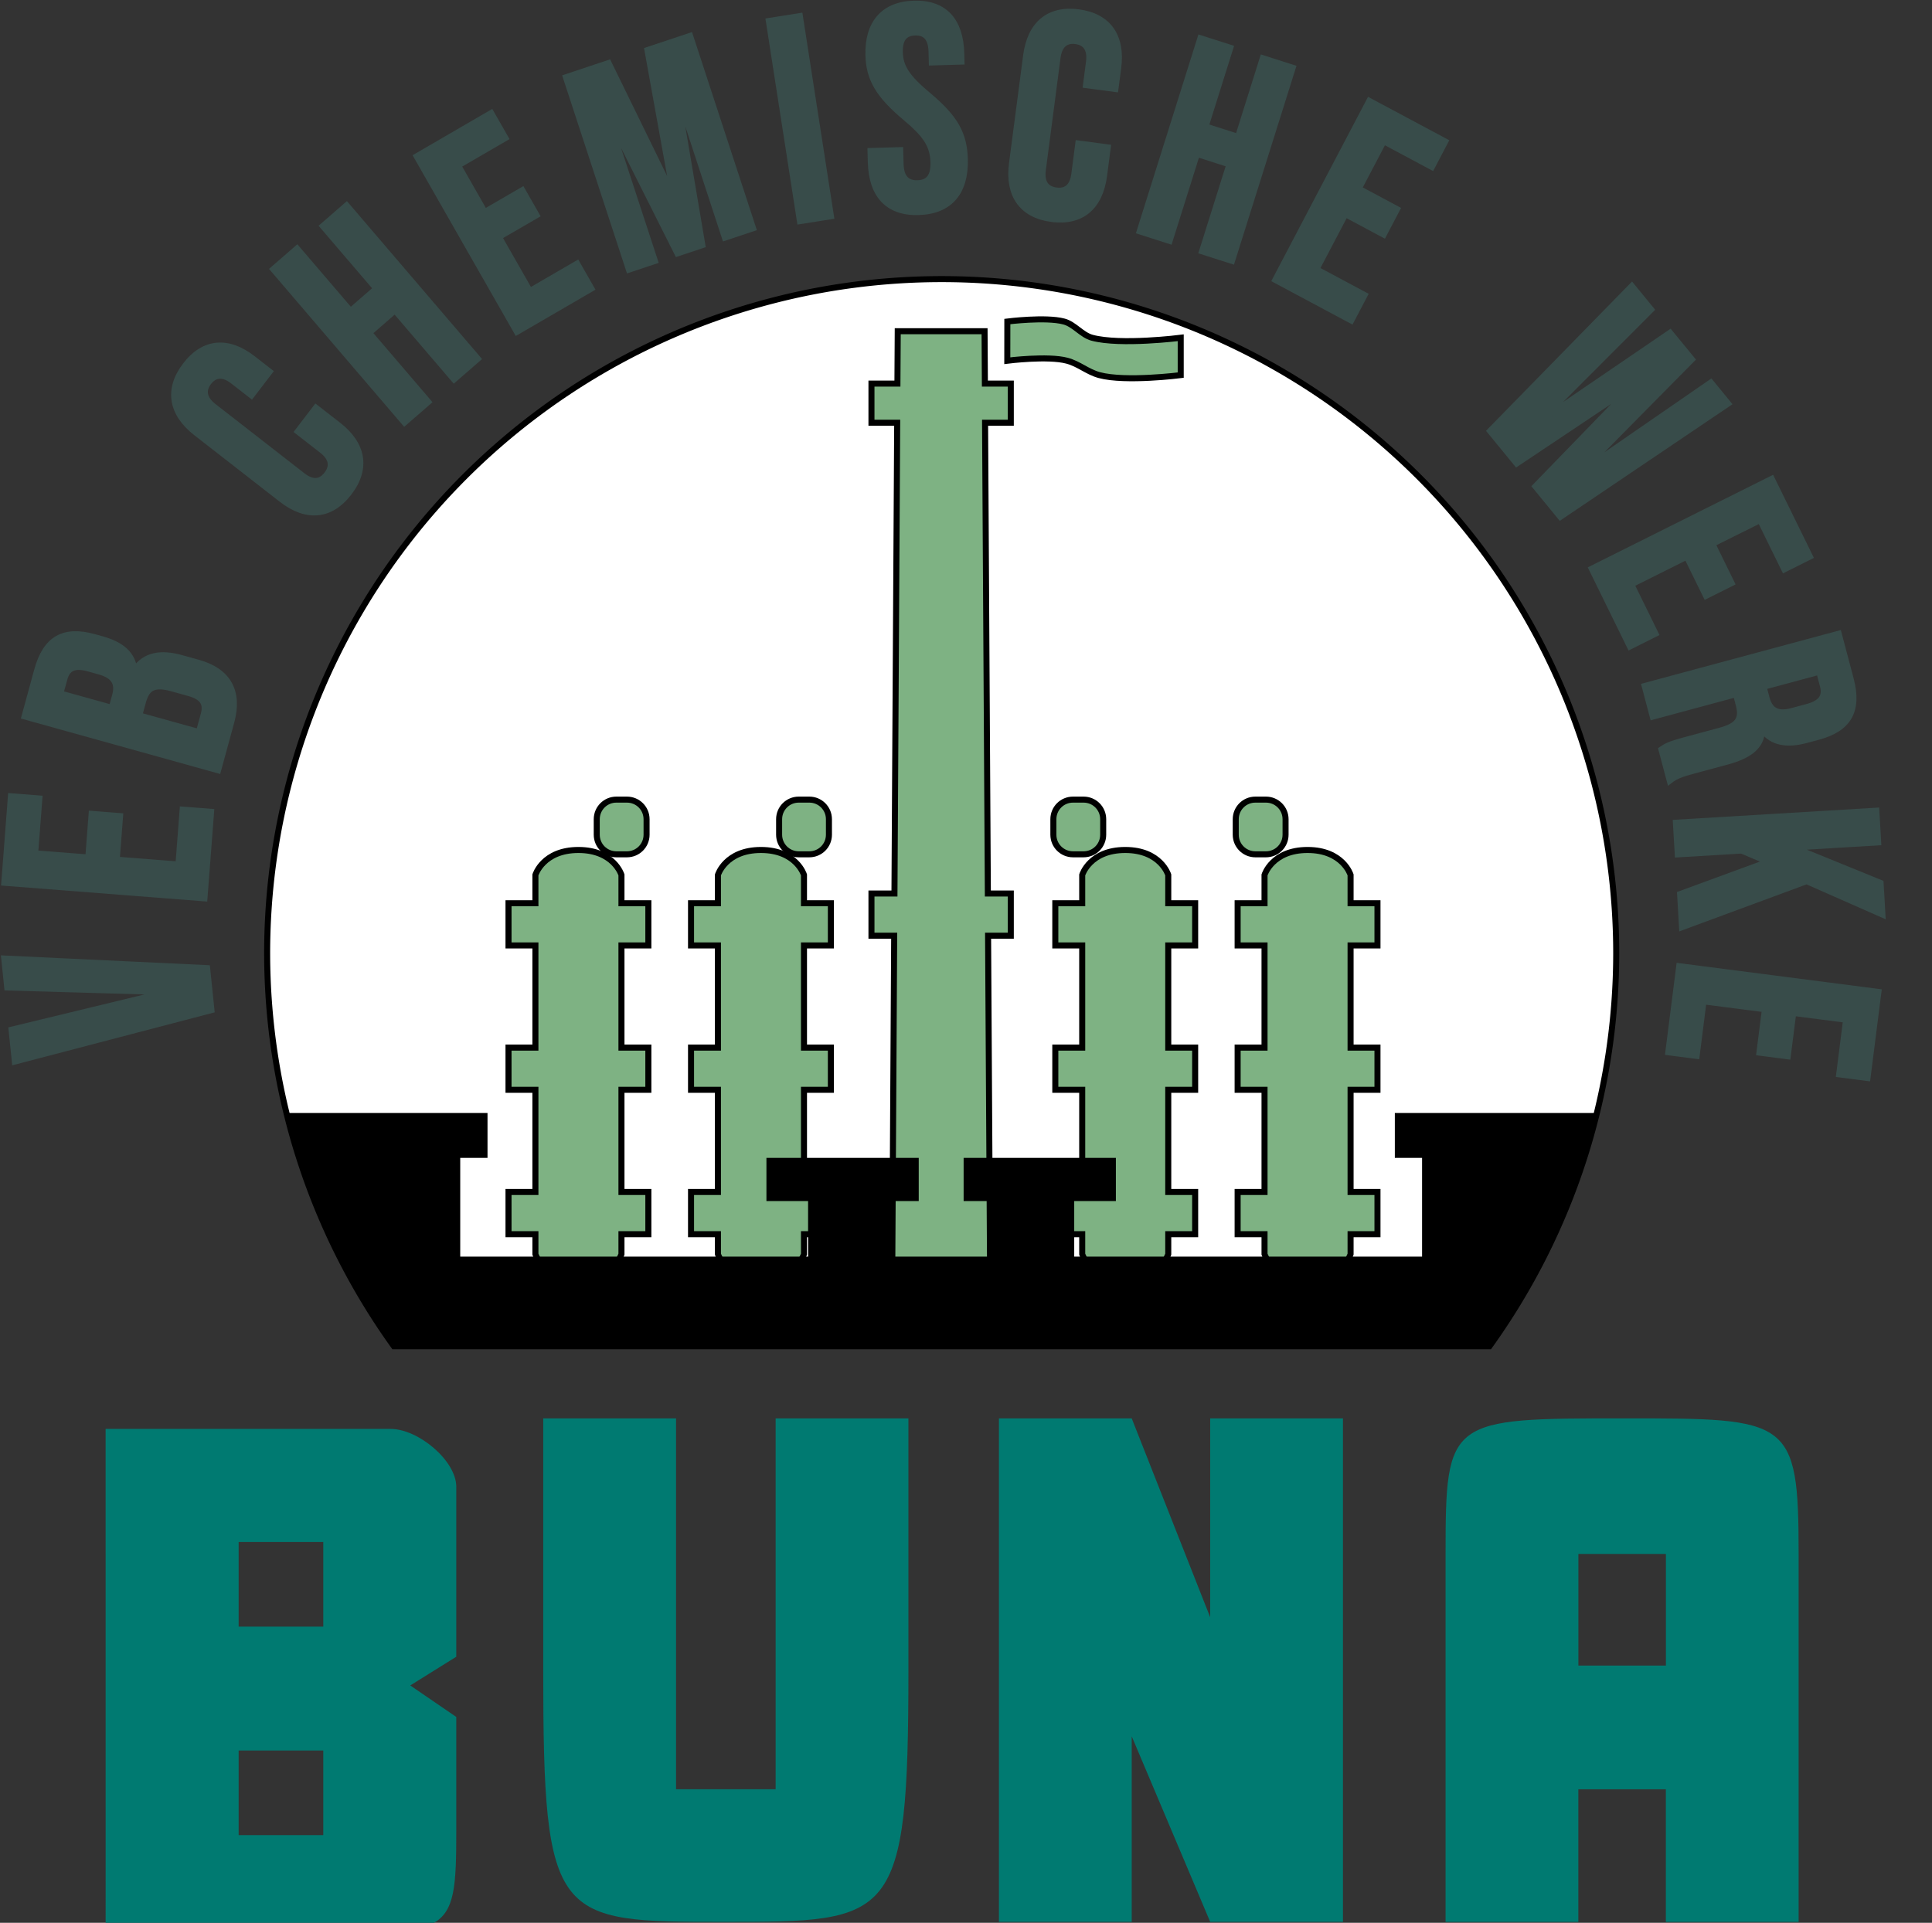
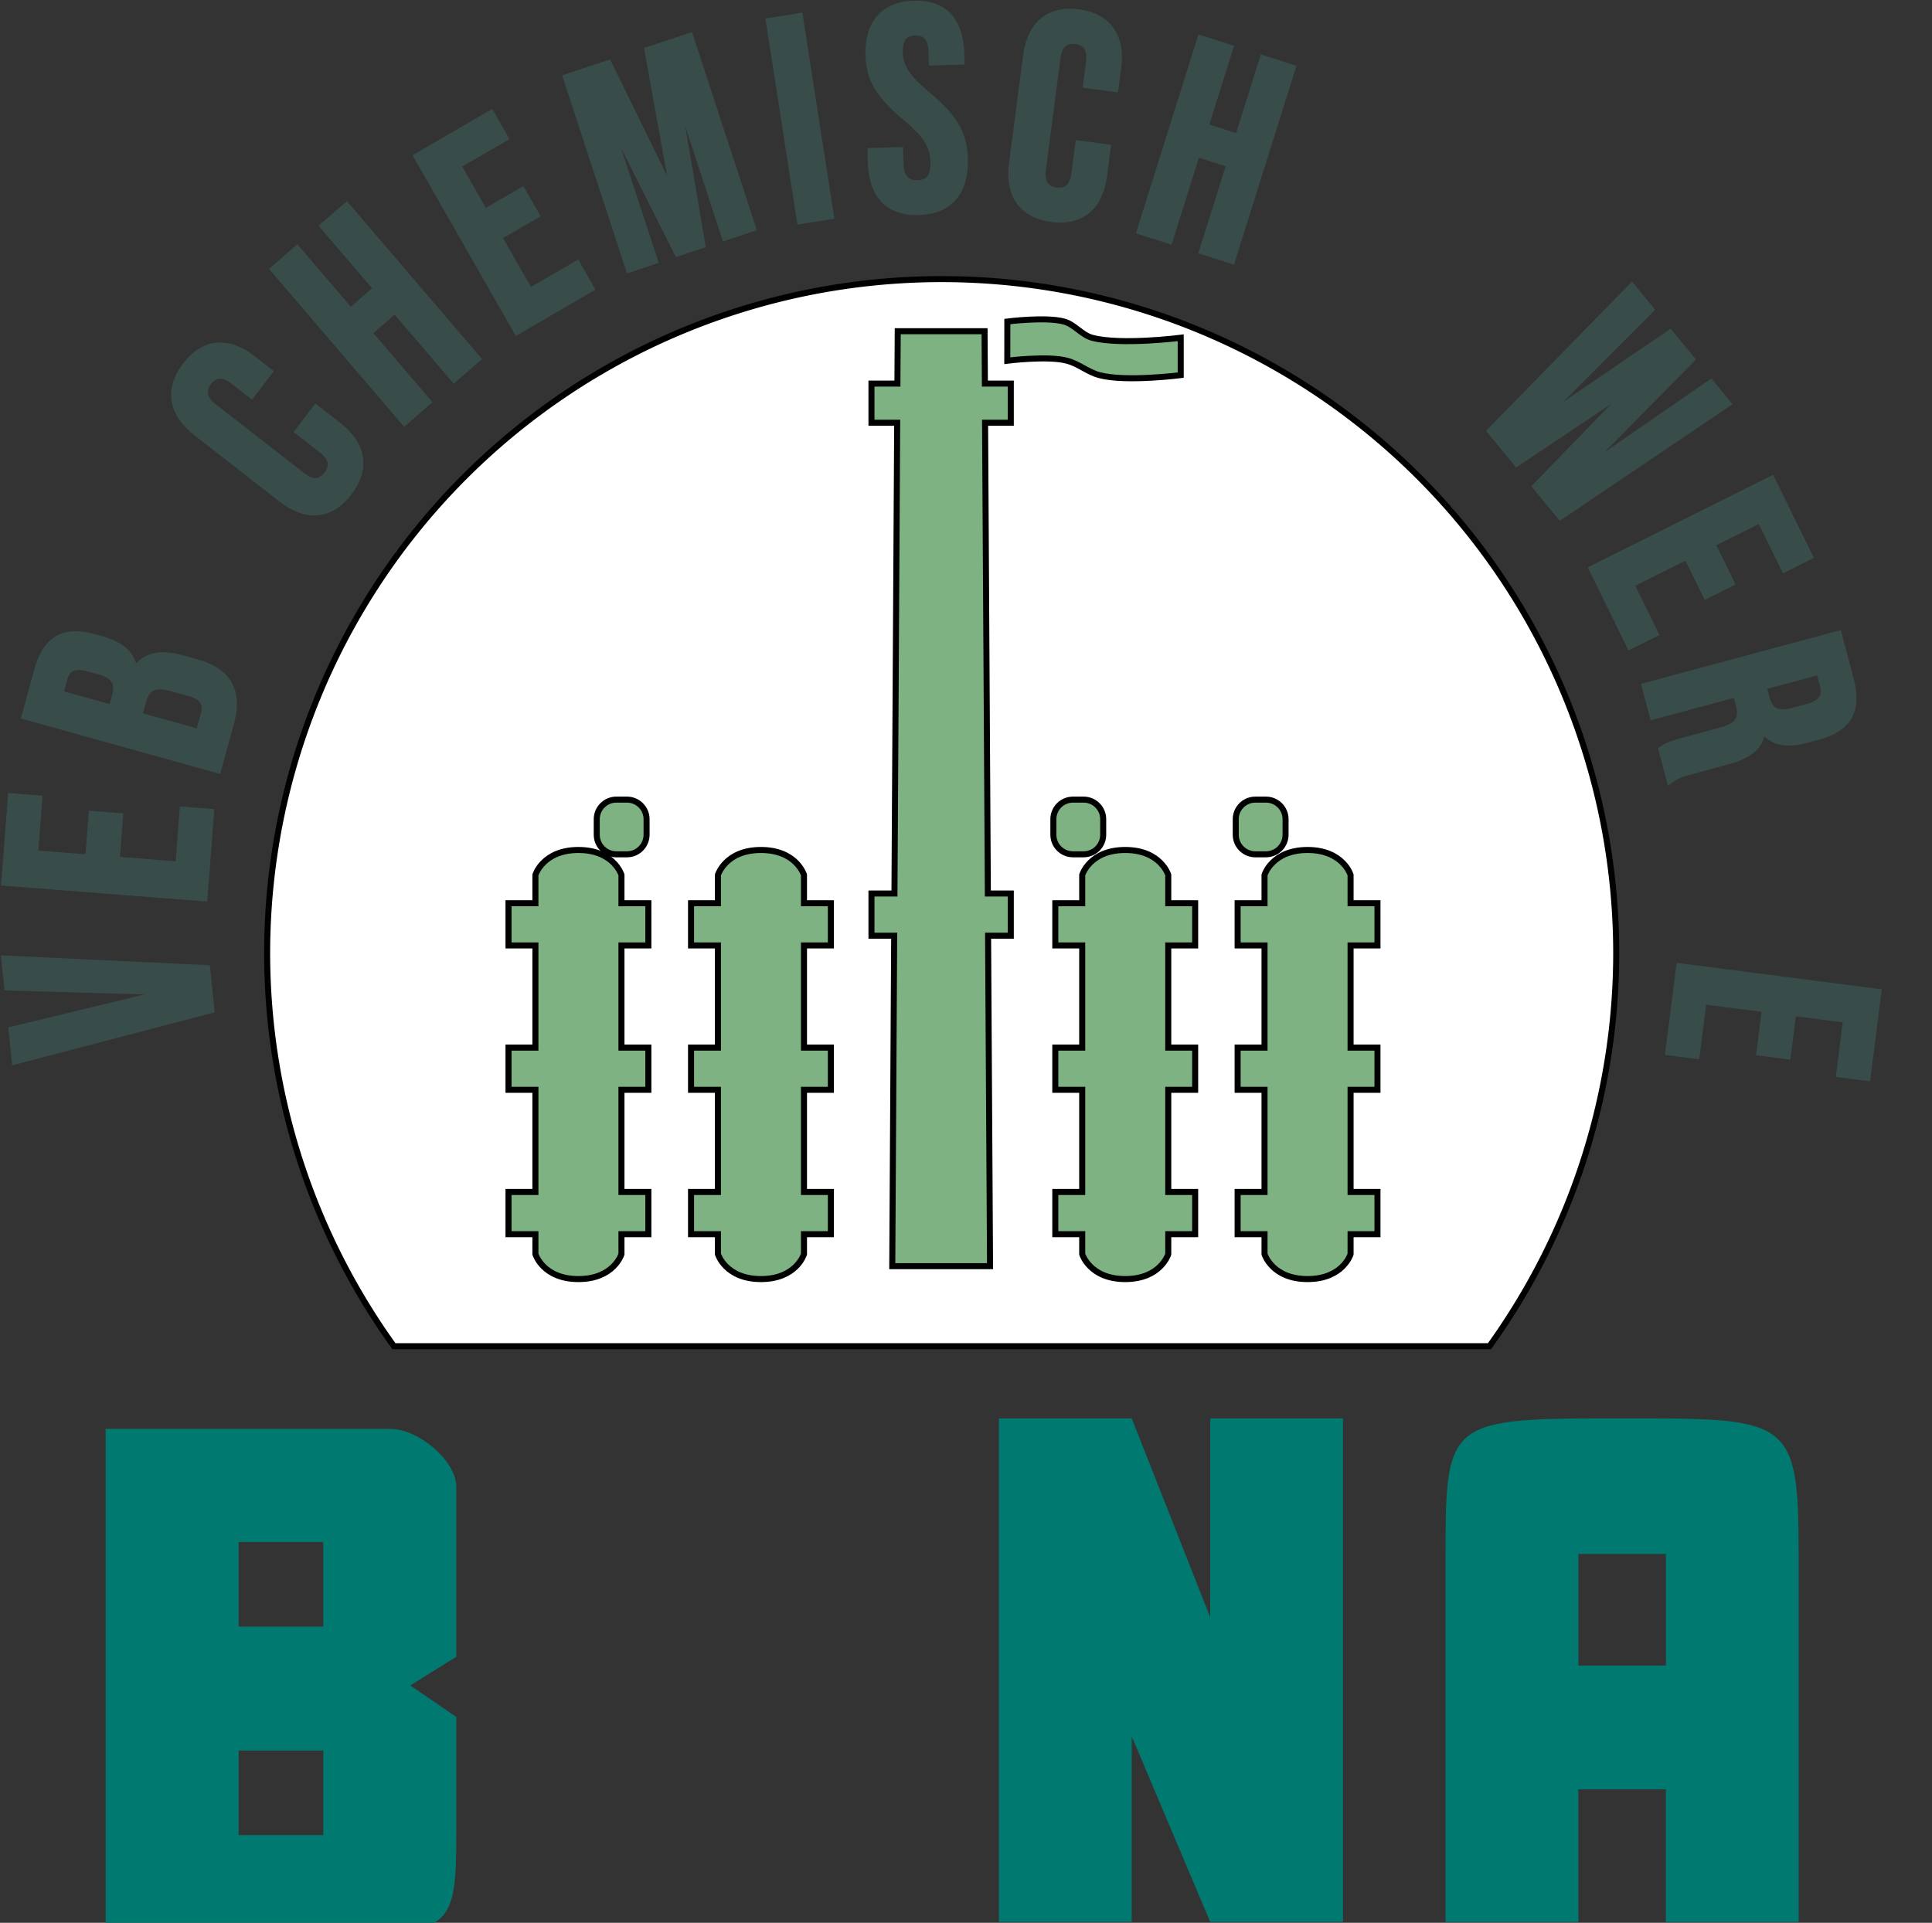
<svg xmlns="http://www.w3.org/2000/svg" width="79.734mm" height="79.375mm" viewBox="0 0 79.734 79.375" version="1.1" id="svg5">
  <rect x="0" y="0" width="79.734" height="79.375" fill="#333333" stroke="none" />
  <defs id="defs2" />
  <g id="layer1" transform="translate(-61.113,-115.477)">
    <g id="g7020" transform="translate(0,-0.924)">
      <g id="g6219-4-6" transform="matrix(0.916,0,0,1,18.232,4.2243684e-7)">
        <g id="g5999-1-1-6" transform="matrix(0.899,0,0,1,11.216,0)" />
      </g>
    </g>
    <g id="g88883" transform="matrix(1.883,0,0,1.883,-53.974,-101.989)">
      <path id="path10585" style="opacity:1;fill:#ffffff;fill-opacity:1;stroke:#000000;stroke-width:0.132;stroke-linecap:square;stroke-miterlimit:4;stroke-dasharray:none;stroke-opacity:1;paint-order:fill markers stroke" d="m 81.758,121.608 a 14.783,14.783 0 0 0 -14.784,14.784 14.783,14.783 0 0 0 2.778,8.61 h 24.012 a 14.783,14.783 0 0 0 2.778,-8.61 14.783,14.783 0 0 0 -14.784,-14.784 z" />
      <g id="g13398" style="fill:#384c4a;fill-opacity:0.996">
        <path id="path2123" style="fill:#7eb283;fill-opacity:0.996;stroke:#000000;stroke-width:0.132;stroke-linecap:butt;stroke-linejoin:miter;stroke-miterlimit:4;stroke-dasharray:none;stroke-opacity:1" d="m 81.746,122.75 h -0.951 l -0.007,1.149 H 80.219 v 0.858 h 0.564 l -0.06,10.321 H 80.219 v 0.924 h 0.498 l -0.042,7.245 h 0.959 m -0.959,0 h 2.143 l -0.043,-7.245 h 0.498 v -0.924 h -0.503 l -0.061,-10.321 h 0.564 V 123.899 H 82.705 l -0.007,-1.149 -1.158,1.2e-4" />
-         <path id="rect9003-4" style="fill:#7eb283;fill-opacity:0.996;stroke:#000000;stroke-width:0.132;stroke-linecap:square;paint-order:fill markers stroke" d="m 78.625,133.019 h 0.232 c 0.238,0 0.43,0.192 0.43,0.43 v 0.339 c 0,0.238 -0.192,0.43 -0.43,0.43 h -0.232 c -0.238,0 -0.43,-0.192 -0.43,-0.43 v -0.339 c 0,-0.238 0.192,-0.43 0.43,-0.43 z" />
        <path id="rect9003-7" style="fill:#7eb283;fill-opacity:0.996;stroke:#000000;stroke-width:0.132;stroke-linecap:square;paint-order:fill markers stroke" d="M 84.637,133.019 H 84.868 c 0.238,0 0.43,0.192 0.43,0.43 v 0.339 c 0,0.238 -0.192,0.43 -0.43,0.43 h -0.232 c -0.238,0 -0.43,-0.192 -0.43,-0.43 v -0.339 c 0,-0.238 0.192,-0.43 0.43,-0.43 z" />
        <path id="rect9003-0" style="fill:#7eb283;fill-opacity:0.996;stroke:#000000;stroke-width:0.132;stroke-linecap:square;paint-order:fill markers stroke" d="m 88.633,133.019 h 0.232 c 0.238,0 0.43,0.192 0.43,0.43 v 0.339 c 0,0.238 -0.192,0.43 -0.43,0.43 h -0.232 c -0.238,0 -0.43,-0.192 -0.43,-0.43 v -0.339 c 0,-0.238 0.192,-0.43 0.43,-0.43 z" />
        <g id="g6219-4-6-6" transform="matrix(0.916,0,0,1,6.459,4.2243684e-7)" style="fill:#384c4a;fill-opacity:0.996;stroke:#000000;stroke-width:0.138;stroke-miterlimit:4;stroke-dasharray:none;stroke-opacity:1">
          <path id="rect5817-4-5-7-2-5" style="fill:#7eb283;fill-opacity:0.996;stroke:#000000;stroke-width:0.5;stroke-linecap:square;stroke-miterlimit:4;stroke-dasharray:none;stroke-opacity:1;paint-order:fill markers stroke" d="m 293.875,506.125 c -2.935,0 -3.562,2.062 -3.562,2.062 v 2.344 h -2.227 v 3.492 h 2.227 v 8.451 h -2.227 v 3.492 h 2.227 v 8.451 h -2.227 v 3.492 h 2.227 v 1.652 c 0,0 0.628,2.062 3.562,2.062 2.935,0 3.562,-2.062 3.562,-2.062 v -1.652 h 2.227 v -3.492 h -2.227 v -8.451 h 2.227 v -3.492 h -2.227 v -8.451 h 2.227 v -3.492 h -2.227 v -2.344 c 0,0 -0.628,-2.062 -3.562,-2.062 z" transform="matrix(0.289,0,0,0.265,-7.05,-4.2243684e-7)" />
          <g id="g5999-1-1-6-3" transform="matrix(0.899,0,0,1,11.216,0)" style="fill:#384c4a;fill-opacity:0.996;stroke:#000000;stroke-width:0.146;stroke-miterlimit:4;stroke-dasharray:none;stroke-opacity:1" />
        </g>
        <path id="rect9003" style="fill:#7eb283;fill-opacity:0.996;stroke:#000000;stroke-width:0.132;stroke-linecap:square;paint-order:fill markers stroke" d="m 74.628,133.019 h 0.232 c 0.238,0 0.43,0.192 0.43,0.43 v 0.339 c 0,0.238 -0.192,0.43 -0.43,0.43 h -0.232 c -0.238,0 -0.43,-0.192 -0.43,-0.43 v -0.339 c 0,-0.238 0.192,-0.43 0.43,-0.43 z" />
        <g id="g6219-4-6-61" transform="matrix(0.916,0,0,1,2.462,2.2307994e-6)" style="fill:#384c4a;fill-opacity:0.996;stroke:#000000;stroke-width:0.138;stroke-miterlimit:4;stroke-dasharray:none;stroke-opacity:1">
          <path id="rect5817-4-5-7-2-6" style="fill:#7eb283;fill-opacity:0.996;stroke:#000000;stroke-width:0.5;stroke-linecap:square;stroke-miterlimit:4;stroke-dasharray:none;stroke-opacity:1;paint-order:fill markers stroke" d="m 279.904,506.125 c -2.935,0 -3.562,2.062 -3.562,2.062 v 2.344 h -2.227 v 3.492 h 2.227 v 8.451 h -2.227 v 3.492 h 2.227 v 8.451 h -2.227 v 3.492 h 2.227 v 1.652 c 0,0 0.628,2.062 3.562,2.062 2.935,0 3.562,-2.062 3.562,-2.062 v -1.652 h 2.227 v -3.492 h -2.227 v -8.451 h 2.227 v -3.492 h -2.227 v -8.451 h 2.227 v -3.492 h -2.227 v -2.344 c 0,0 -0.628,-2.062 -3.562,-2.062 z" transform="matrix(0.289,0,0,0.265,-3.016,-4.2486195e-7)" />
          <g id="g5999-1-1-6-1" transform="matrix(0.899,0,0,1,11.216,0)" style="fill:#384c4a;fill-opacity:0.996;stroke:#000000;stroke-width:0.146;stroke-miterlimit:4;stroke-dasharray:none;stroke-opacity:1" />
        </g>
        <g id="g6219-4-6-6-1" transform="matrix(0.916,0,0,1,14.443,2.2283743e-6)" style="fill:#384c4a;fill-opacity:0.996;stroke:#000000;stroke-width:0.138;stroke-miterlimit:4;stroke-dasharray:none;stroke-opacity:1">
          <path id="rect5817-4-5-7-2-5-7" style="fill:#7eb283;fill-opacity:0.996;stroke:#000000;stroke-width:0.5;stroke-linecap:square;stroke-miterlimit:4;stroke-dasharray:none;stroke-opacity:1;paint-order:fill markers stroke" d="m 293.875,506.125 c -2.935,0 -3.562,2.062 -3.562,2.062 v 2.344 h -2.227 v 3.492 h 2.227 v 8.451 h -2.227 v 3.492 h 2.227 v 8.451 h -2.227 v 3.492 h 2.227 v 1.652 c 0,0 0.628,2.062 3.562,2.062 2.935,0 3.562,-2.062 3.562,-2.062 v -1.652 h 2.227 v -3.492 h -2.227 v -8.451 h 2.227 v -3.492 h -2.227 v -8.451 h 2.227 v -3.492 h -2.227 v -2.344 c 0,0 -0.628,-2.062 -3.562,-2.062 z" transform="matrix(0.289,0,0,0.265,-7.05,-4.2243684e-7)" />
          <g id="g5999-1-1-6-3-2" transform="matrix(0.899,0,0,1,11.216,0)" style="fill:#384c4a;fill-opacity:0.996;stroke:#000000;stroke-width:0.146;stroke-miterlimit:4;stroke-dasharray:none;stroke-opacity:1" />
        </g>
        <g id="g6219-4-6-6-0" transform="matrix(0.916,0,0,1,18.439,2.2283743e-6)" style="fill:#384c4a;fill-opacity:0.996;stroke:#000000;stroke-width:0.138;stroke-miterlimit:4;stroke-dasharray:none;stroke-opacity:1">
          <path id="rect5817-4-5-7-2-5-75" style="fill:#7eb283;fill-opacity:0.996;stroke:#000000;stroke-width:0.5;stroke-linecap:square;stroke-miterlimit:4;stroke-dasharray:none;stroke-opacity:1;paint-order:fill markers stroke" d="m 293.875,506.125 c -2.935,0 -3.562,2.062 -3.562,2.062 v 2.344 h -2.227 v 3.492 h 2.227 v 8.451 h -2.227 v 3.492 h 2.227 v 8.451 h -2.227 v 3.492 h 2.227 v 1.652 c 0,0 0.628,2.062 3.562,2.062 2.935,0 3.562,-2.062 3.562,-2.062 v -1.652 h 2.227 v -3.492 h -2.227 v -8.451 h 2.227 v -3.492 h -2.227 v -8.451 h 2.227 v -3.492 h -2.227 v -2.344 c 0,0 -0.628,-2.062 -3.562,-2.062 z" transform="matrix(0.289,0,0,0.265,-7.05,-4.2243684e-7)" />
          <g id="g5999-1-1-6-3-4" transform="matrix(0.899,0,0,1,11.216,0)" style="fill:#384c4a;fill-opacity:0.996;stroke:#000000;stroke-width:0.146;stroke-miterlimit:4;stroke-dasharray:none;stroke-opacity:1" />
        </g>
        <path style="fill:#7eb283;fill-opacity:1;stroke:#000000;stroke-width:0.132;stroke-linecap:butt;stroke-linejoin:miter;stroke-miterlimit:4;stroke-dasharray:none;stroke-opacity:1" d="m 83.196,123.397 c 0,0 0.888,-0.113 1.31,0 0.264,0.071 0.445,0.245 0.709,0.316 0.574,0.154 1.782,0 1.782,0 v -0.819 c 0,0 -1.316,0.167 -1.941,0 -0.229,-0.061 -0.388,-0.295 -0.617,-0.356 -0.4,-0.107 -1.242,0 -1.242,0 z" id="path11971" />
      </g>
      <path id="path10188" style="fill:none;fill-opacity:0.468;stroke-width:0.5;stroke-linecap:square;paint-order:fill markers stroke" d="m 103.452,135.202 a 18.653,18.653 0 0 1 -9.327,16.154 18.653,18.653 0 0 1 -18.653,0 18.653,18.653 0 0 1 -9.327,-16.154" />
-       <path id="path1138" style="opacity:1;fill:#000000;fill-opacity:1;stroke:none;stroke-width:0.262px;stroke-linecap:butt;stroke-linejoin:miter;stroke-opacity:1" d="m 67.379,139.889 c 0.436,1.796 1.206,3.504 2.354,5.112 h 12.015 12.015 c 1.216,-1.704 1.948,-3.408 2.354,-5.112 h -4.427 v 0.984 h 0.597 v 2.165 h -7.624 v -1.218 h 0.913 v -0.947 h -3.337 v 0.947 h 0.562 v 1.218 h -1.054 -1.054 v -1.218 h 0.562 v -0.947 h -3.338 v 0.947 h 0.913 v 1.218 h -7.624 v -2.165 h 0.598 v -0.984 z" />
      <g id="text13887-0" style="font-weight:bold;font-size:6.35px;line-height:1.25;font-family:'Bebas Neue';-inkscape-font-specification:'Bebas Neue Bold';letter-spacing:0.516px;fill:#384c4a;fill-opacity:1;stroke:#384c4a;stroke-width:0.129;stroke-miterlimit:4;stroke-dasharray:none;stroke-opacity:1" transform="matrix(0.991,0,0,1,0.844,-0.032)">
        <path d="m 65.501,137.666 -0.096,-0.922 -4.491,-0.211 0.066,0.638 3.477,0.099 0.001,0.013 -3.382,0.811 0.073,0.701 z" id="path71051" style="fill:#384c4a;fill-opacity:1;stroke:#384c4a;stroke-width:0.129;stroke-miterlimit:4;stroke-dasharray:none;stroke-opacity:1" />
        <path d="m 65.346,135.217 0.147,-1.899 -0.633,-0.049 -0.093,1.203 -1.361,-0.105 0.074,-0.956 -0.633,-0.049 -0.074,0.956 -1.171,-0.09 0.093,-1.203 -0.633,-0.049 -0.147,1.899 z" id="path71053" style="fill:#384c4a;fill-opacity:1;stroke:#384c4a;stroke-width:0.129;stroke-miterlimit:4;stroke-dasharray:none;stroke-opacity:1" />
        <path d="m 65.647,132.41 0.292,-1.059 c 0.186,-0.673 -0.073,-1.12 -0.734,-1.303 l -0.367,-0.101 c -0.453,-0.125 -0.81,-0.072 -1.032,0.255 l -0.012,-0.003 c -0.04,-0.334 -0.278,-0.544 -0.719,-0.666 l -0.171,-0.047 c -0.661,-0.182 -1.068,0.028 -1.261,0.726 l -0.28,1.016 z m -2.355,-1.374 -1.132,-0.312 0.09,-0.324 c 0.066,-0.239 0.229,-0.306 0.535,-0.221 l 0.239,0.066 c 0.343,0.095 0.411,0.278 0.341,0.529 z m 1.928,0.532 -1.316,-0.363 0.083,-0.3 c 0.084,-0.306 0.242,-0.401 0.64,-0.291 l 0.373,0.103 c 0.318,0.088 0.389,0.239 0.326,0.465 z" id="path71055" style="fill:#384c4a;fill-opacity:1;stroke:#384c4a;stroke-width:0.129;stroke-miterlimit:4;stroke-dasharray:none;stroke-opacity:1" />
        <path d="m 68.543,126.323 c 0.411,-0.533 0.307,-1.063 -0.236,-1.482 l -0.498,-0.384 -0.404,0.523 0.538,0.415 c 0.231,0.178 0.236,0.359 0.108,0.525 -0.128,0.166 -0.304,0.207 -0.535,0.028 l -1.966,-1.517 c -0.231,-0.178 -0.241,-0.363 -0.113,-0.529 0.128,-0.166 0.309,-0.203 0.54,-0.024 l 0.407,0.314 0.404,-0.523 -0.372,-0.287 c -0.543,-0.419 -1.082,-0.386 -1.493,0.147 -0.411,0.533 -0.307,1.063 0.236,1.482 l 1.89,1.459 c 0.543,0.419 1.082,0.386 1.493,-0.147 z" id="path71057" style="fill:#384c4a;fill-opacity:1;stroke:#384c4a;stroke-width:0.129;stroke-miterlimit:4;stroke-dasharray:none;stroke-opacity:1" />
        <path d="m 69.768,124.788 0.529,-0.456 -1.307,-1.514 0.567,-0.49 1.307,1.514 0.529,-0.456 -2.905,-3.365 -0.529,0.456 1.183,1.37 -0.567,0.49 -1.183,-1.37 -0.529,0.456 z" id="path71059" style="fill:#384c4a;fill-opacity:1;stroke:#384c4a;stroke-width:0.129;stroke-miterlimit:4;stroke-dasharray:none;stroke-opacity:1" />
        <path d="m 72.253,122.799 1.651,-0.951 -0.317,-0.55 -1.046,0.602 -0.681,-1.183 0.831,-0.478 -0.317,-0.55 -0.831,0.478 -0.586,-1.018 1.046,-0.602 -0.317,-0.55 -1.651,0.951 z" id="path71061" style="fill:#384c4a;fill-opacity:1;stroke:#384c4a;stroke-width:0.129;stroke-miterlimit:4;stroke-dasharray:none;stroke-opacity:1" />
        <path d="m 74.73,121.434 0.579,-0.191 -1.056,-3.196 0.012,-0.004 1.538,3.036 0.555,-0.183 -0.573,-3.355 0.012,-0.004 1.056,3.196 0.627,-0.207 -1.394,-4.221 -0.947,0.313 0.576,3.16 -0.012,0.004 -1.42,-2.881 -0.947,0.313 z" id="path71063" style="fill:#384c4a;fill-opacity:1;stroke:#384c4a;stroke-width:0.129;stroke-miterlimit:4;stroke-dasharray:none;stroke-opacity:1" />
        <path d="m 78.512,120.371 0.69,-0.108 -0.688,-4.391 -0.69,0.108 z" id="path71065" style="fill:#384c4a;fill-opacity:1;stroke:#384c4a;stroke-width:0.129;stroke-miterlimit:4;stroke-dasharray:none;stroke-opacity:1" />
        <path d="m 81.141,120.171 c 0.686,-0.019 1.042,-0.436 1.022,-1.16 -0.016,-0.552 -0.21,-0.903 -0.808,-1.4 -0.468,-0.387 -0.621,-0.618 -0.63,-0.941 -0.009,-0.305 0.115,-0.429 0.337,-0.435 0.222,-0.006 0.353,0.111 0.361,0.428 l 0.006,0.229 0.66,-0.019 -0.005,-0.184 c -0.02,-0.711 -0.368,-1.108 -1.047,-1.089 -0.679,0.019 -1.03,0.436 -1.01,1.134 0.014,0.508 0.215,0.864 0.813,1.362 0.468,0.387 0.615,0.618 0.625,0.986 0.009,0.33 -0.127,0.448 -0.349,0.455 -0.222,0.006 -0.365,-0.104 -0.374,-0.421 l -0.009,-0.305 -0.66,0.019 0.007,0.254 c 0.02,0.711 0.374,1.107 1.06,1.088 z" id="path71067" style="fill:#384c4a;fill-opacity:1;stroke:#384c4a;stroke-width:0.129;stroke-miterlimit:4;stroke-dasharray:none;stroke-opacity:1" />
        <path d="m 84.079,120.322 c 0.667,0.088 1.073,-0.268 1.163,-0.948 l 0.082,-0.623 -0.655,-0.086 -0.089,0.674 c -0.038,0.29 -0.192,0.385 -0.399,0.357 -0.208,-0.028 -0.331,-0.159 -0.293,-0.449 l 0.325,-2.461 c 0.038,-0.29 0.193,-0.391 0.4,-0.363 0.208,0.027 0.33,0.165 0.292,0.455 l -0.067,0.51 0.655,0.086 0.062,-0.466 c 0.09,-0.68 -0.209,-1.129 -0.877,-1.218 -0.667,-0.088 -1.073,0.268 -1.163,0.948 l -0.313,2.367 c -0.09,0.68 0.209,1.129 0.877,1.218 z" id="path71069" style="fill:#384c4a;fill-opacity:1;stroke:#384c4a;stroke-width:0.129;stroke-miterlimit:4;stroke-dasharray:none;stroke-opacity:1" />
        <path d="m 86.025,120.594 0.666,0.211 0.605,-1.907 0.714,0.227 -0.605,1.907 0.666,0.211 1.344,-4.237 -0.666,-0.211 -0.547,1.725 -0.714,-0.227 0.547,-1.725 -0.666,-0.211 z" id="path71071" style="fill:#384c4a;fill-opacity:1;stroke:#384c4a;stroke-width:0.129;stroke-miterlimit:4;stroke-dasharray:none;stroke-opacity:1" />
-         <path d="m 89.025,121.658 1.683,0.892 0.297,-0.561 -1.066,-0.565 0.639,-1.206 0.847,0.449 0.297,-0.561 -0.847,-0.449 0.55,-1.038 1.066,0.565 0.297,-0.561 -1.683,-0.892 z" id="path71073" style="fill:#384c4a;fill-opacity:1;stroke:#384c4a;stroke-width:0.129;stroke-miterlimit:4;stroke-dasharray:none;stroke-opacity:1" />
        <path d="m 93.774,124.97 0.591,0.715 2.512,-1.665 0.008,0.01 -2.108,2.154 0.554,0.67 3.713,-2.485 -0.384,-0.465 -2.831,1.937 -0.008,-0.01 2.423,-2.431 -0.486,-0.587 -2.843,1.922 -0.008,-0.01 2.435,-2.417 -0.429,-0.519 z" id="path71075" style="fill:#384c4a;fill-opacity:1;stroke:#384c4a;stroke-width:0.129;stroke-miterlimit:4;stroke-dasharray:none;stroke-opacity:1" />
        <path d="m 96.024,127.989 0.845,1.707 0.569,-0.282 -0.535,-1.081 1.224,-0.606 0.425,0.859 0.569,-0.282 -0.425,-0.859 1.053,-0.521 0.535,1.081 0.569,-0.282 -0.845,-1.707 z" id="path71077" style="fill:#384c4a;fill-opacity:1;stroke:#384c4a;stroke-width:0.129;stroke-miterlimit:4;stroke-dasharray:none;stroke-opacity:1" />
        <path d="m 97.194,130.559 0.18,0.675 1.84,-0.492 0.062,0.233 c 0.082,0.307 -0.016,0.458 -0.415,0.564 l -0.785,0.21 c -0.35,0.093 -0.411,0.136 -0.511,0.202 l 0.184,0.687 c 0.141,-0.11 0.293,-0.157 0.502,-0.213 l 0.755,-0.202 c 0.485,-0.129 0.774,-0.325 0.788,-0.69 l 0.012,-0.003 c 0.203,0.268 0.523,0.334 0.965,0.216 l 0.264,-0.07 c 0.663,-0.177 0.907,-0.564 0.721,-1.264 l -0.267,-1 z m 2.634,0.019 1.227,-0.328 0.082,0.307 c 0.064,0.239 -0.043,0.38 -0.35,0.462 l -0.331,0.088 c -0.344,0.092 -0.495,-0.032 -0.562,-0.284 z" id="path71079" style="fill:#384c4a;fill-opacity:1;stroke:#384c4a;stroke-width:0.129;stroke-miterlimit:4;stroke-dasharray:none;stroke-opacity:1" />
-         <path d="m 97.885,133.556 0.041,0.697 1.414,-0.084 0.581,0.245 -1.943,0.707 0.043,0.729 2.758,-1.01 1.678,0.734 -0.041,-0.697 -1.923,-0.776 1.87,-0.111 -0.041,-0.697 z" id="path71081" style="fill:#384c4a;fill-opacity:1;stroke:#384c4a;stroke-width:0.129;stroke-miterlimit:4;stroke-dasharray:none;stroke-opacity:1" />
        <path d="m 97.959,136.701 -0.242,1.89 0.63,0.081 0.153,-1.197 1.354,0.173 -0.122,0.951 0.63,0.081 0.122,-0.951 1.165,0.149 -0.153,1.197 0.63,0.081 0.242,-1.89 z" id="path71083" style="fill:#384c4a;fill-opacity:1;stroke:#384c4a;stroke-width:0.129;stroke-miterlimit:4;stroke-dasharray:none;stroke-opacity:1" />
      </g>
      <path id="path77667" style="fill:#007b72;fill-opacity:0.996;stroke:none;stroke-width:1px;stroke-linecap:butt;stroke-linejoin:miter;stroke-opacity:1" d="m 239.375,595.737 14.477,8.2e-4 c 14.142,-8.2e-4 14.523,0.74 14.523,-8.574 v -9.315 l -3.807,-2.607 3.807,-2.375 v -14.062 c -3.6e-4,-2.144 -3.122,-4.785 -5.438,-4.786 l -23.563,-8.2e-4 z M 250.375,563.375 h 7 v 7 h -7 z m 0,17.25 h 7 v 7 h -7 z" transform="scale(0.265)" />
-       <path style="fill:#007b72;fill-opacity:0.996;stroke:none;stroke-width:0.265px;stroke-linecap:butt;stroke-linejoin:miter;stroke-opacity:1" d="m 73.025,146.584 v 5.519 c 10e-7,5.519 0.265,5.519 3.969,5.519 3.704,0 4.035,0 4.035,-5.519 v -5.519 h -2.91 v 8.131 h -2.183 v -8.131 z" id="path77669" />
      <path style="fill:#007b72;fill-opacity:0.996;stroke:none;stroke-width:0.265px;stroke-linecap:butt;stroke-linejoin:miter;stroke-opacity:1" d="m 83.013,146.584 v 11.038 h 2.91 v -4.069 l 1.72,4.069 h 2.91 v -11.038 h -2.91 v 4.361 l -1.72,-4.361 z" id="path77671" />
      <path id="path77673" style="fill:#007b72;fill-opacity:0.996;stroke:none;stroke-width:0.265px;stroke-linecap:butt;stroke-linejoin:miter;stroke-opacity:1" d="m 96.729,146.584 c -3.861,0 -3.927,1.6e-4 -3.927,2.972 -5e-6,2.447 0,8.067 0,8.067 h 2.91 v -2.907 h 1.918 v 2.907 h 2.91 v -8.067 c 0,-2.972 -0.199,-2.972 -3.812,-2.972 z m -1.016,2.972 h 1.918 v 2.447 h -1.918 z" />
    </g>
  </g>
</svg>